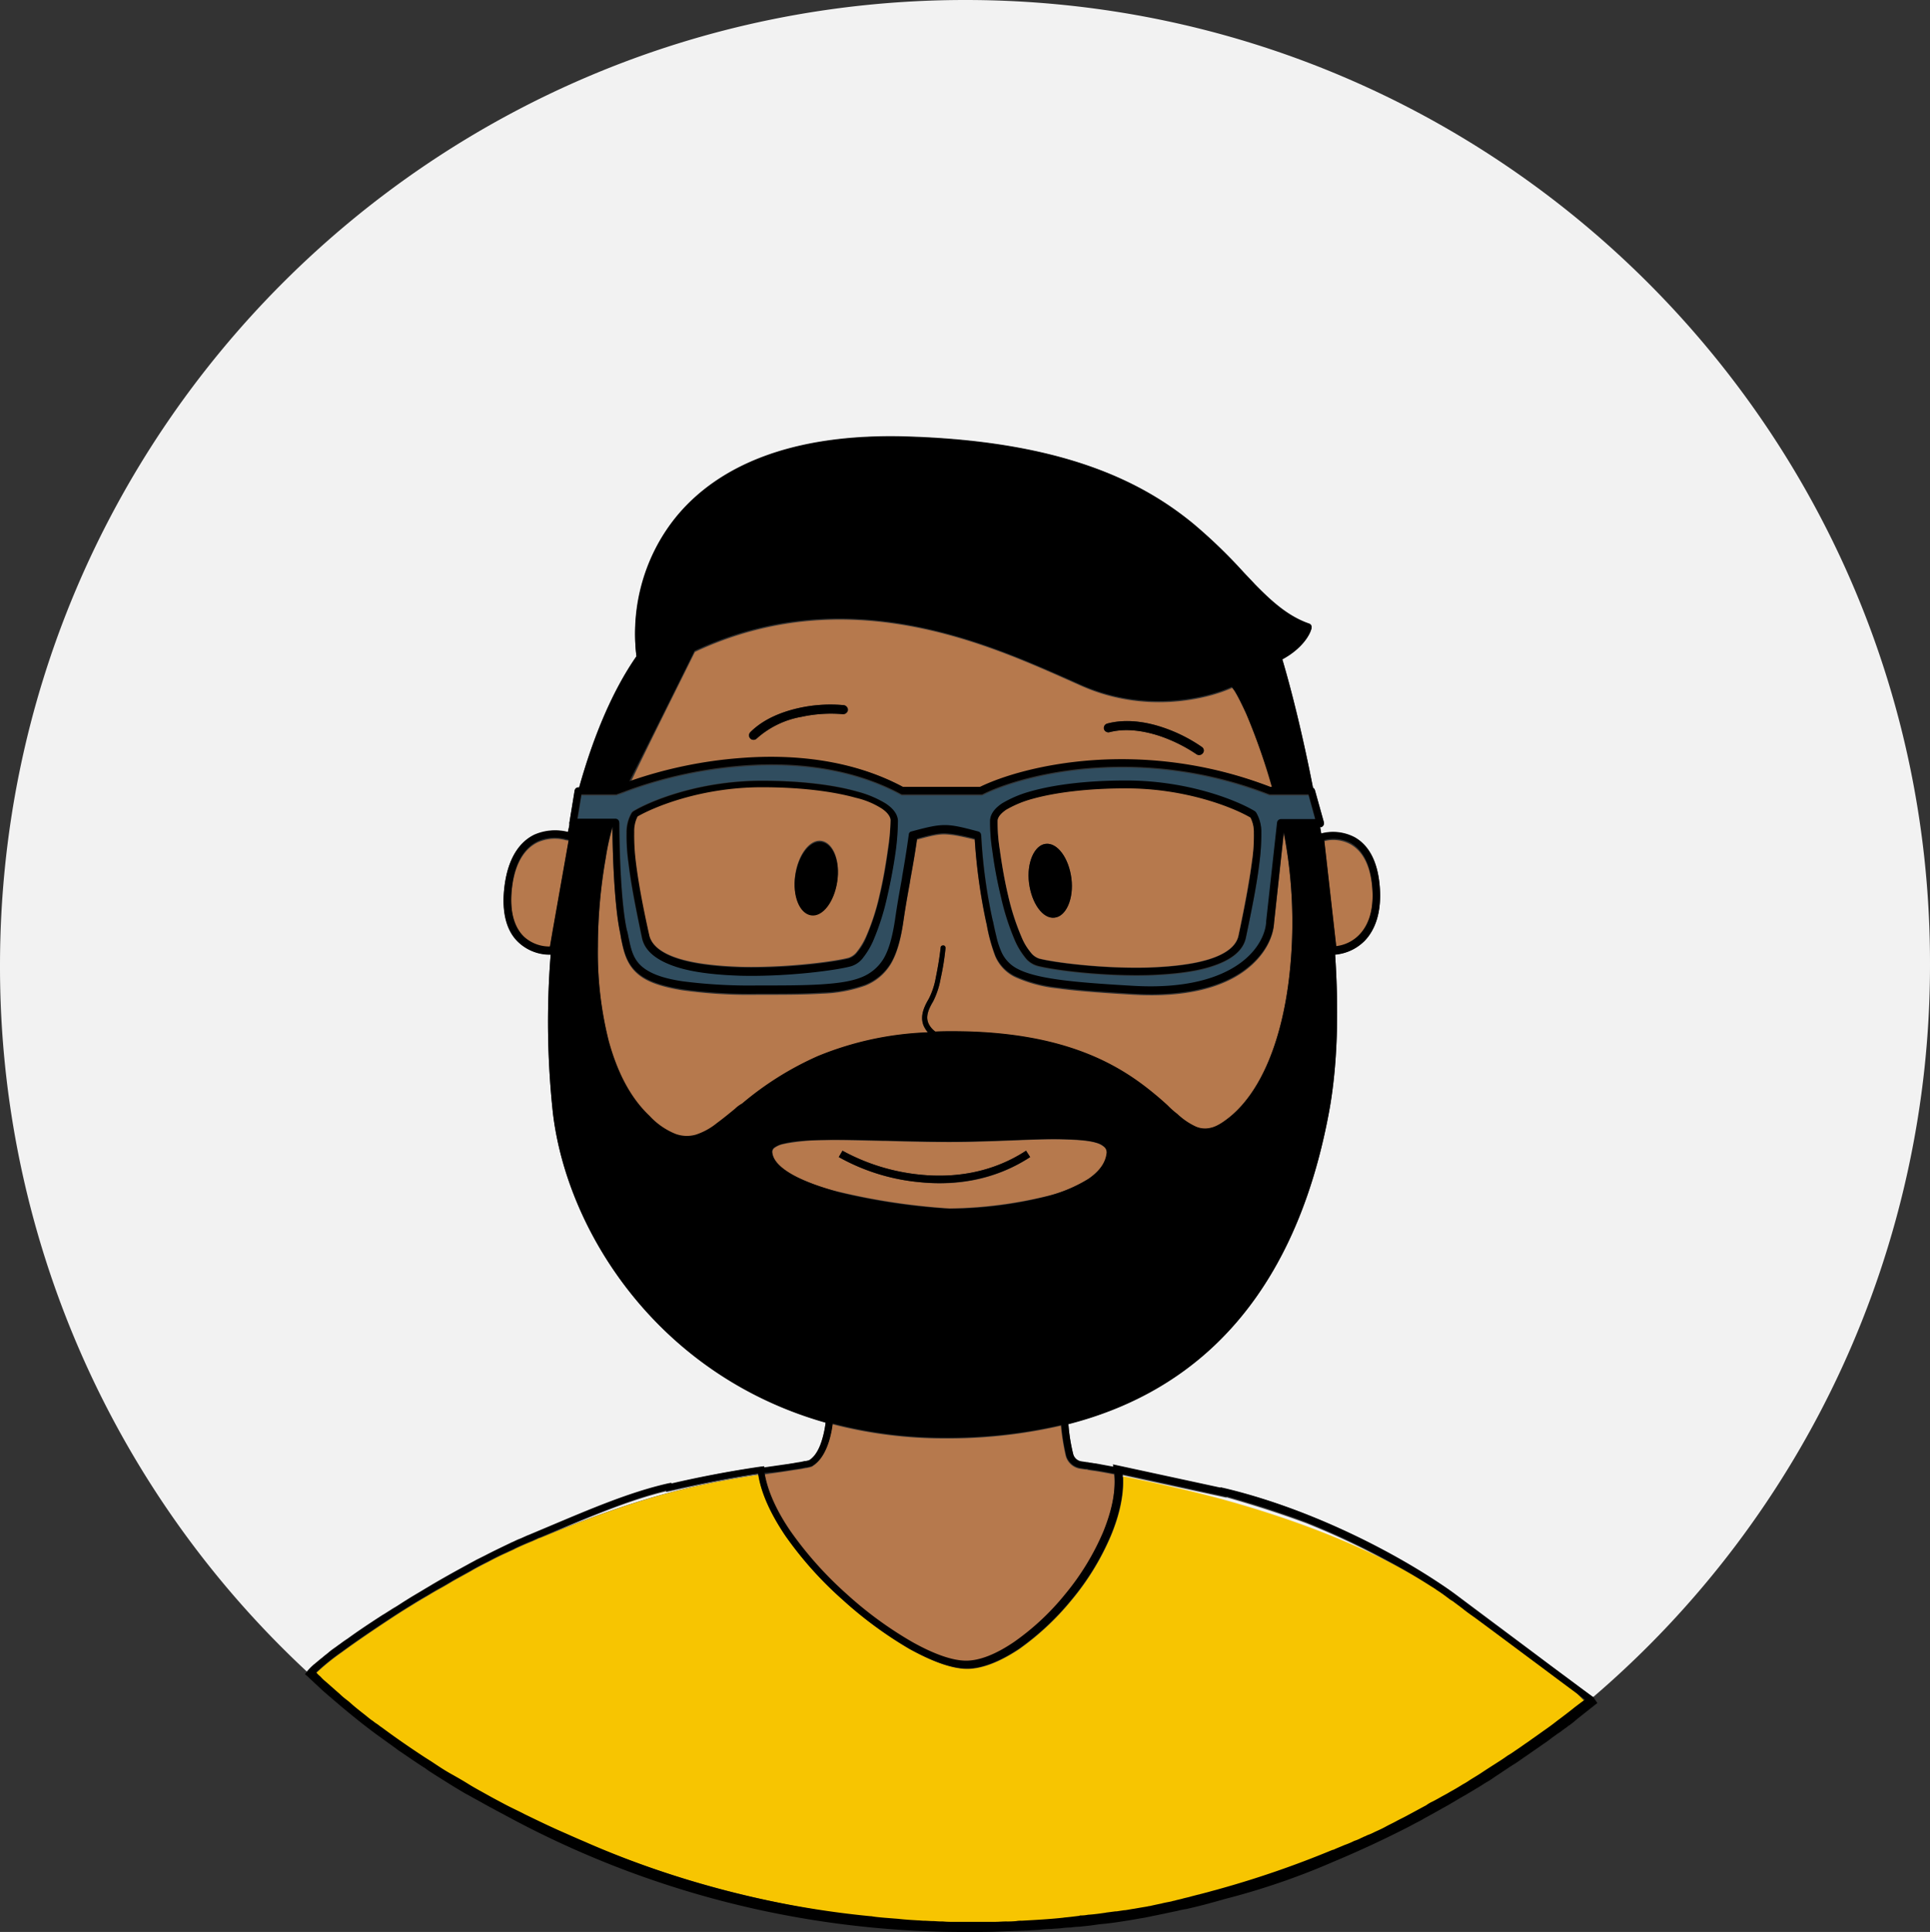
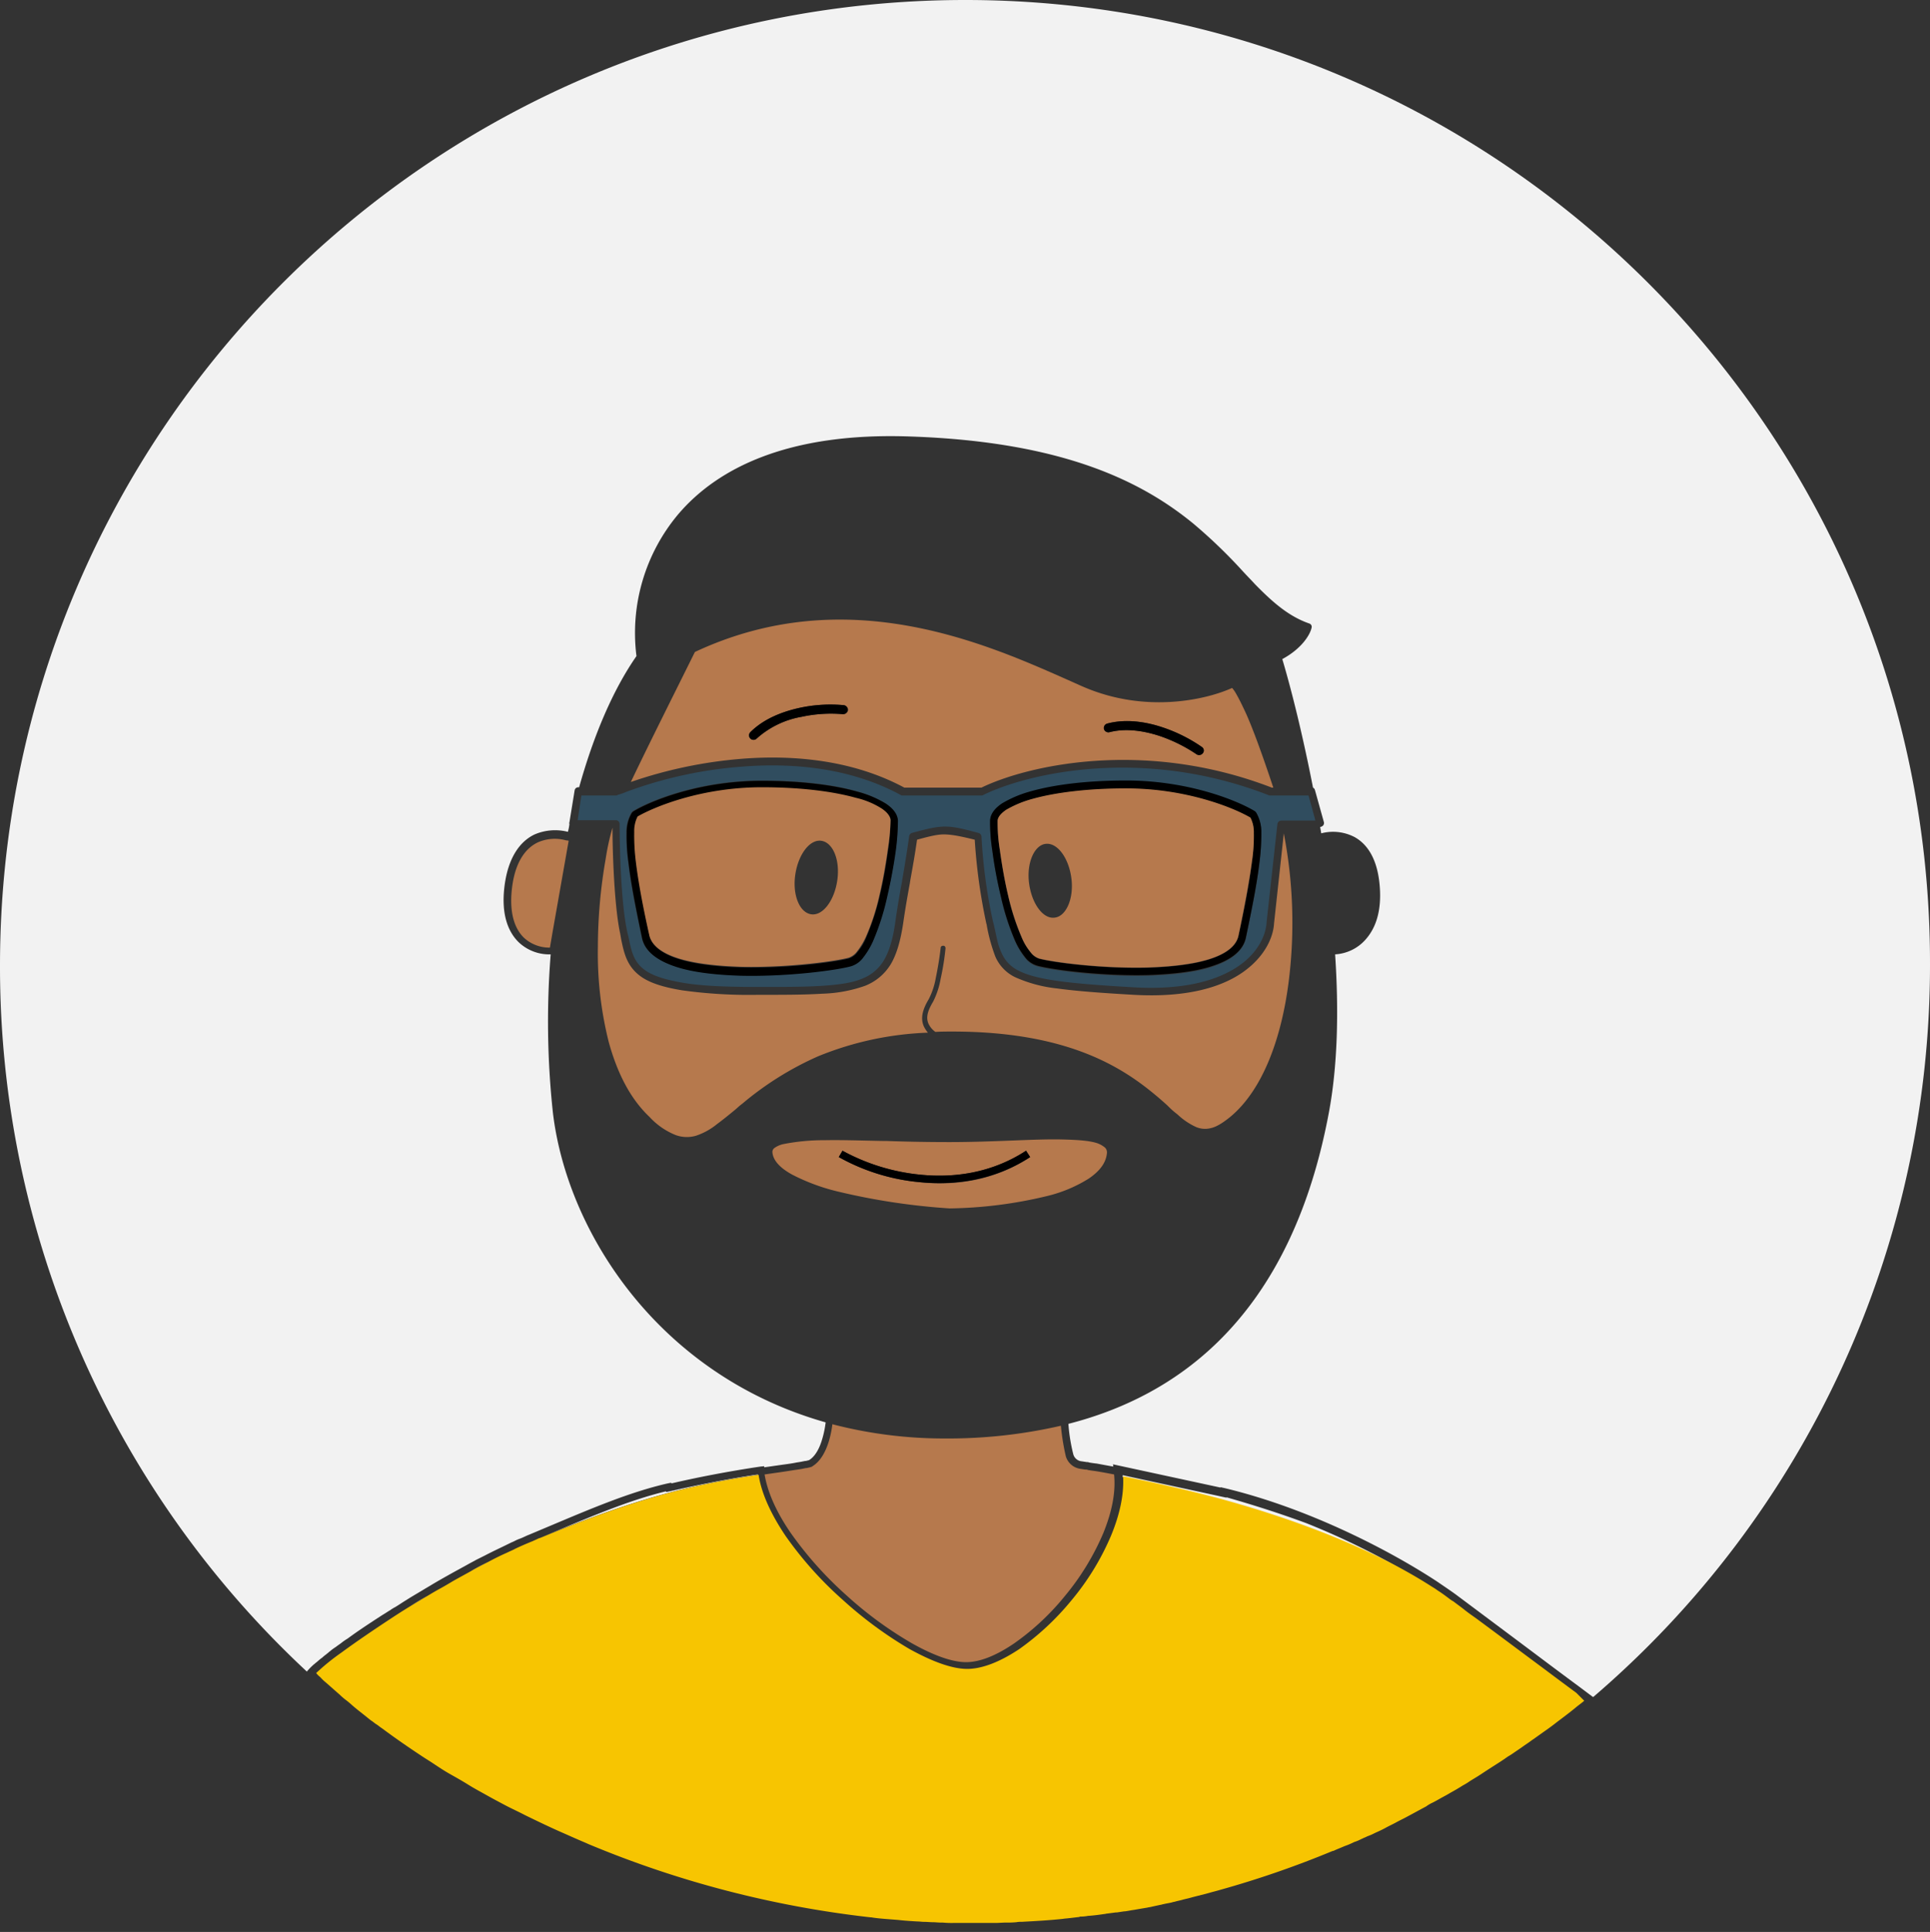
<svg xmlns="http://www.w3.org/2000/svg" viewBox="0 0 515.2 515.6">
  <rect x="0" y="0" width="515.2" height="515.6" fill="#333333" stroke="none" />
  <title>Asset 9</title>
  <g id="Layer_2" data-name="Layer 2">
    <g id="Слой_1" data-name="Слой 1">
      <path d="M348.7,406.5c-7.3-2.7-14.6-5-21.3-6.9v.1l-27.7-6v.5c.2,0,.4.1.6.1,6.4,1.3,15.3,3.2,25.4,5.9,17.9,4.9,39.3,12.5,56.2,23.3A199.61,199.61,0,0,0,348.7,406.5Zm-146.4-13c-8.8,1.3-17.4,3.1-23.5,4.5l-1,.2V398c-9.6,2.3-19.7,6.6-30,10.9l-3.6,1.5c24.8-10.2,39.4-14,58.2-16.8C202.3,393.7,202.3,393.6,202.3,393.5Zm-64.9,20c1.5-.7,3.1-1.4,4.6-2,.4-.2.9-.4,1.3-.6-.4.2-.9.4-1.3.6C140.5,412.1,139,412.7,137.4,413.5Zm-7,3.3c-1.6.8-3.1,1.6-4.7,2.5C127.3,418.5,128.9,417.6,130.4,416.8Zm-16.3,9.1-4.5,2.7Q111.7,427.25,114.1,425.9ZM257.7,0C115.4,0,0,115.4,0,257.7A256.81,256.81,0,0,0,81.9,446.1l.1-.1a16.81,16.81,0,0,1,1.9-1.9c.2-.1.3-.3.5-.4.5-.4,1-.9,1.6-1.3a10.63,10.63,0,0,1,1.1-.9c.2-.2.4-.3.6-.5s.4-.3.6-.5a17,17,0,0,1,1.4-1c.5-.4,1-.7,1.5-1.1a15.26,15.26,0,0,1,1.6-1.1c2.7-2,5.9-4.1,9.3-6.3.7-.4,1.4-.9,2.1-1.3a9.13,9.13,0,0,1,1.3-.8c1-.6,2-1.3,3-1.9,1.4-.9,2.8-1.7,4.3-2.6.8-.5,1.7-1,2.5-1.5,1.5-.9,3.1-1.8,4.7-2.7s3.3-1.8,4.9-2.7c.7-.4,1.5-.8,2.2-1.2l2.4-1.2c2.3-1.2,4.5-2.2,6.7-3.3.4-.2.7-.3,1.1-.5a11.11,11.11,0,0,1,1.6-.7c.8-.3,1.5-.7,2.3-1l5.7-2.4c10.7-4.5,21.2-9,31.3-11.3l1-.2v.2c6.4-1.5,15-3.2,23.8-4.5l1-.1v.3l4.2-.6c1.4-.2,3.1-.4,4.5-.7.7-.1,1.3-.2,1.7-.3a4.33,4.33,0,0,0,.5-.1h.2l.8-.2.2-.1c1.4-.9,2.6-2.8,3.4-5.6a26.26,26.26,0,0,0,.9-4.4c-44.5-12.6-69-50.7-72.8-82.6a227.06,227.06,0,0,1-.6-42.3,11.84,11.84,0,0,1-8.5-3.2c-2.9-2.8-4.8-7.6-3.8-15.2s4.2-11.8,8-13.6a13.88,13.88,0,0,1,8.9-.7,14.16,14.16,0,0,0,.4-2c0-.2-.1-.3,0-.5l1.4-8.6a1,1,0,0,1,1-.8h.2c3.8-13.6,8.9-25.8,15.3-35A49.26,49.26,0,0,1,181,137.3c10.6-12.5,29.7-22,62.2-20.8,40.6,1.4,61.6,12,75.3,23.2a137.61,137.61,0,0,1,13.3,12.8c1.1,1.2,2.2,2.3,3.2,3.4,4.7,4.8,9,8.6,14.5,10.5a.93.93,0,0,1,.6,1.2c-.4,1.8-2.6,5.5-7.8,8.3,2.5,8.4,5.5,20.5,8.2,34.3a1,1,0,0,1,.5.6l2.4,8.6a1,1,0,0,1-.2.9,1.23,1.23,0,0,1-.8.4c.1.6.2,1.1.3,1.7a12.45,12.45,0,0,1,8.9,1c3.4,1.9,6.1,5.8,6.7,13s-1.3,11.7-4,14.6a11.73,11.73,0,0,1-7.9,3.7c1,14.9.7,29.7-1.7,42.4-4.6,24.5-14,46.2-30.4,61.8-10.2,9.7-23.1,17-39.1,21.1a47.33,47.33,0,0,0,1.3,8.1,2.58,2.58,0,0,0,2.3,1.9l1.3.2h.1a1.09,1.09,0,0,1,.5.1q.75.15,2.1.3c1.1.2,2.6.5,4.4.8l-.1-.6,28.7,6.2v-.1l.9.2c21.9,5.2,43.5,16.2,56.8,24.9,1.9,1.3,3.7,2.5,5.2,3.6,7.5,5.6,16.6,12.4,23.8,17.8,3.6,2.7,6.7,5,9,6.7l3.6,2.7.2.1a257.07,257.07,0,0,0,89.9-195.6C515.4,115.4,400,0,257.7,0Z" fill="#f2f2f2" />
      <path d="M294.5,409.2a67.49,67.49,0,0,1-10.2,16.7,66.73,66.73,0,0,1-13.6,12.7c-4.7,3.2-9.1,5-12.8,5s-8.7-1.8-14.4-5A100.85,100.85,0,0,1,226,425.8,97.78,97.78,0,0,1,211,409c-3.7-5.4-6.1-10.7-6.9-15.5l4.2-.6c1.4-.2,3.2-.5,4.6-.7.7-.1,1.3-.2,1.7-.3a4.33,4.33,0,0,0,.5-.1h.2l.9-.2.6-.2.1-.1c2.1-1.3,3.5-3.8,4.4-6.8a28.51,28.51,0,0,0,.9-4.4,118.42,118.42,0,0,0,30,3.8,134.38,134.38,0,0,0,31-3.4,59.72,59.72,0,0,0,1.3,8.1,4.72,4.72,0,0,0,3.9,3.4l1.3.2h.2a1.09,1.09,0,0,1,.5.1c.5.1,1.2.2,2,.3,1.3.2,2.9.5,5,.9C297.9,398.5,296.7,403.8,294.5,409.2Z" fill="#b6794d" fill-rule="evenodd" />
      <path d="M332.7,190.6q-1.65-3.6-2.7-5.4a8.55,8.55,0,0,0-1.1-1.6c-6.8,3.1-23,6.9-39.7-.3-1.4-.6-2.9-1.3-4.5-2-22.1-9.8-59.1-26.1-99.2-7.3-4.1,8.3-12.2,24.4-17.1,34.7a120.06,120.06,0,0,1,29.7-6.2c14-1.1,29.7.4,43.3,7.7H262c11.7-5.7,43-13.3,77.5,0h.4C336.9,201.2,334.6,194.9,332.7,190.6Zm-107.7,0a37,37,0,0,0-11,.7,24.13,24.13,0,0,0-12,5.8,1.2,1.2,0,0,1-1.7-1.7c3.6-3.6,8.6-5.5,13.2-6.5a38.91,38.91,0,0,1,11.8-.7,1.29,1.29,0,0,1,1.1,1.3A1.3,1.3,0,0,1,225,190.6ZM321.1,201a1.25,1.25,0,0,1-1.7.3,41.12,41.12,0,0,0-9.9-4.9c-4.3-1.4-9-2.1-13.3-1a1.24,1.24,0,0,1-1.5-.8,1.22,1.22,0,0,1,.9-1.5c4.9-1.3,10.2-.5,14.7,1a41.41,41.41,0,0,1,10.6,5.3A1.12,1.12,0,0,1,321.1,201Z" fill="#b6794d" />
      <path d="M344.1,261.2c-1.9,15.8-7,29.6-15.6,36.8-2.2,1.8-3.9,2.8-5.4,3.1a6.12,6.12,0,0,1-4.2-.5,18.36,18.36,0,0,1-4.6-3.2,22.53,22.53,0,0,1-2.4-2.1l-.3-.3c-1-.9-2-1.8-3.1-2.7-9.1-7.6-23.7-17-54.3-17-1.5,0-3,0-4.5.1a5.62,5.62,0,0,1-1.8-2.1c-.8-1.7-.3-3.5,1.2-6a21.73,21.73,0,0,0,2-6.1,68.46,68.46,0,0,0,1.3-8.1c0-.4-.2-.7-.6-.7s-.7.2-.7.6c-.3,2.7-.8,5.6-1.3,8a19.72,19.72,0,0,1-1.9,5.7c-1.5,2.5-2.3,4.9-1.3,7.2a8.16,8.16,0,0,0,1.1,1.7,85.16,85.16,0,0,0-29.3,6.3,83.86,83.86,0,0,0-20.3,12.7c-.7.5-1.3,1.1-1.9,1.6-1.7,1.4-3.3,2.7-4.8,3.8a17.6,17.6,0,0,1-5.6,3.1,8.69,8.69,0,0,1-5.5-.2,19.2,19.2,0,0,1-6.9-4.8c-5.3-5-8.7-12-10.9-20a97.07,97.07,0,0,1-2.9-25.4,138,138,0,0,1,2.1-23.6,63.83,63.83,0,0,1,1.8-8.2c0,6.9.5,20.9,2,28,.1.5.2,1.1.3,1.7.8,3.9,1.6,7.6,5.7,10.3,2.3,1.5,5.7,2.6,10.6,3.4a129.48,129.48,0,0,0,20.1,1.2c6.9,0,12.6,0,17.3-.3a37.41,37.41,0,0,0,11.4-2.1,14,14,0,0,0,6.9-5.8c1.6-2.7,2.6-6.3,3.3-10.9.6-4.2,1.2-7.5,1.8-10.8,0-.2.1-.5.1-.7.6-3.3,1.2-6.6,1.8-10.8,3.7-1,5.7-1.5,7.7-1.4s4,.5,7.7,1.4a150.51,150.51,0,0,0,3.1,22.4l.1.3v.1a45.52,45.52,0,0,0,2.3,8.4,10.89,10.89,0,0,0,5.3,5.5,36.83,36.83,0,0,0,11.2,3c5.1.7,11.7,1.2,20.5,1.7,14.3.8,23.6-2.1,29.3-6.2s7.9-9.2,8.1-12.9l2.6-24A125.65,125.65,0,0,1,344.1,261.2Z" fill="#b6794d" />
      <path d="M295,306.3a6.44,6.44,0,0,0-2.1-1.2c-2.1-.7-5.3-.9-9.3-1s-8.6.1-13.7.3h-.1c-5.1.2-10.7.4-16.3.4s-11.5-.1-16.9-.3h-.9c-5.7-.1-11.1-.3-15.6-.2a55.71,55.71,0,0,0-10.8,1,6.43,6.43,0,0,0-2.6,1.1,1.29,1.29,0,0,0-.5,1.2c.2,2.1,2,4.1,5.3,5.9a53.84,53.84,0,0,0,12.6,4.6,176.37,176.37,0,0,0,29.4,4.4,117,117,0,0,0,26-3.3,37.39,37.39,0,0,0,11.2-4.7c2.9-2,4.6-4.2,4.8-6.9A1.79,1.79,0,0,0,295,306.3Zm-49.5,9.2a54.45,54.45,0,0,1-21.6-6.7l1-1.7a54.33,54.33,0,0,0,20.8,6.4c8.9.9,19-.4,28.2-6.4l1.1,1.7C265.3,315.2,254.7,316.5,245.5,315.5Z" fill="#b6794d" />
      <path d="M151.8,224.4l-4.3,24.4-.7,4.1a10,10,0,0,1-6.9-2.6c-2.3-2.2-4.1-6.3-3.2-13.5s3.9-10.6,6.9-12a11.23,11.23,0,0,1,7.6-.5A1.27,1.27,0,0,1,151.8,224.4Z" fill="#b6794d" />
-       <path d="M362.9,249.7a10.18,10.18,0,0,1-6.2,3.1l-3.2-28.3a9.61,9.61,0,0,1,7.1.9c2.6,1.5,5.1,4.7,5.7,11.4S365.1,247.4,362.9,249.7Z" fill="#b6794d" />
      <path d="M350.9,218.1l-1.6-5.8H339a.76.76,0,0,1-.4-.1c-34.2-13.3-65.1-5.5-76.2,0a.6.6,0,0,1-.4.1H241a.9.9,0,0,1-.5-.1c-13.2-7.2-28.5-8.7-42.4-7.6a113.05,113.05,0,0,0-31.1,6.8,11.22,11.22,0,0,1-1.3.5c-.1,0-.2.1-.3.1s-.4.1-.6.2-.3.1-.4.1h-9.2l-1,6.6h10.2a1,1,0,0,1,1,1c0,6.5.4,21.3,2,28.6.1.6.3,1.2.4,1.7.8,3.9,1.4,6.8,4.8,9,2,1.3,5.1,2.3,9.8,3.1s11.1,1.1,19.8,1.1c6.9,0,12.6,0,17.2-.3s8.1-.8,10.7-1.9a11.61,11.61,0,0,0,5.9-5c1.4-2.4,2.4-5.7,3-10.2.6-4.2,1.2-7.6,1.8-10.8,0-.3.1-.5.1-.7.6-3.5,1.2-7,1.8-11.4a1.14,1.14,0,0,1,.7-.8c4.1-1.1,6.5-1.7,8.9-1.7s4.8.6,8.9,1.7a1.08,1.08,0,0,1,.8,1,139.19,139.19,0,0,0,3.1,22.8l.1.3c.4,1.7.7,3.2,1,4.5a16,16,0,0,0,1.2,3.5,9.32,9.32,0,0,0,4.4,4.6c2.3,1.2,5.6,2.1,10.6,2.8s11.6,1.2,20.3,1.7c14,.8,22.8-2.1,28.1-5.8s7.1-8.4,7.3-11.4v-.1l2.9-26.3a1.06,1.06,0,0,1,1-.9h9.1A6.37,6.37,0,0,0,350.9,218.1Zm-111.9,9a108.75,108.75,0,0,1-2.3,12.3,65.46,65.46,0,0,1-3.8,11.8,19.62,19.62,0,0,1-2.6,4.3,6.26,6.26,0,0,1-3.3,2.3c-4.1,1.1-17.1,2.8-29.4,2.5-6.2-.2-12.3-.8-17-2.3s-8.5-3.8-9.3-7.8c-1.4-6.7-2.9-14-3.6-20a61,61,0,0,1-.5-8,10.21,10.21,0,0,1,1.4-5.4l.3-.3c4.6-2.8,17.7-8.2,34.4-8.2,10.4,0,19.2,1.1,25.5,2.9a30.44,30.44,0,0,1,7.6,3.2c1.8,1.2,3.1,2.7,3.2,4.5A48.78,48.78,0,0,1,239,227.1Zm97.2,3.2c-.7,6-2.2,13.3-3.6,20-.8,3.9-4.6,6.3-9.3,7.8s-10.8,2.1-17,2.3c-12.3.3-25.3-1.4-29.4-2.5a6.26,6.26,0,0,1-3.3-2.3,21.23,21.23,0,0,1-2.6-4.3,65.46,65.46,0,0,1-3.8-11.8c-1-4.3-1.8-8.7-2.3-12.3a47.77,47.77,0,0,1-.6-8.1c.1-1.8,1.4-3.3,3.2-4.5a27.49,27.49,0,0,1,7.6-3.2c6.3-1.8,15.1-2.9,25.5-2.9,16.7,0,29.8,5.4,34.4,8.2l.3.3a10.21,10.21,0,0,1,1.4,5.4A61.64,61.64,0,0,1,336.2,230.3Z" fill="#304d5f" />
      <path d="M239.7,219c-.1-1.8-1.4-3.3-3.2-4.5a27.49,27.49,0,0,0-7.6-3.2c-6.3-1.8-15.2-2.9-25.5-2.9-16.7,0-29.8,5.4-34.4,8.2l-.3.3a10.21,10.21,0,0,0-1.4,5.4,46.9,46.9,0,0,0,.5,8c.7,6,2.2,13.3,3.6,20,.8,3.9,4.6,6.3,9.3,7.8s10.8,2.1,17,2.3c12.3.3,25.3-1.4,29.4-2.5a6.26,6.26,0,0,0,3.3-2.3,21.23,21.23,0,0,0,2.6-4.3,65.46,65.46,0,0,0,3.8-11.8c1-4.3,1.8-8.7,2.3-12.3A65.1,65.1,0,0,0,239.7,219Zm-2.6,7.8c-.5,3.6-1.2,7.9-2.2,12.1a66.41,66.41,0,0,1-3.7,11.4,14.64,14.64,0,0,1-2.3,3.8,4.68,4.68,0,0,1-2.3,1.7c-3.8,1-16.6,2.7-28.8,2.4-6.1-.2-12-.8-16.5-2.2s-7.3-3.5-7.9-6.3c-1.4-6.7-2.8-13.9-3.6-19.8a55.79,55.79,0,0,1-.4-7.7,8.52,8.52,0,0,1,.9-4.1c4.4-2.6,17.1-7.8,33.2-7.8,10.2,0,18.9,1.1,25,2.8a28.33,28.33,0,0,1,7,2.9c1.6,1.1,2.3,2.1,2.3,3C237.7,220.4,237.6,223.2,237.1,226.8Z" />
      <path d="M237.7,218.8c-.1-.9-.7-1.9-2.3-3a22.29,22.29,0,0,0-7-2.9c-6.1-1.7-14.7-2.8-25-2.8-16.1,0-28.7,5.2-33.2,7.8a8.52,8.52,0,0,0-.9,4.1,55.79,55.79,0,0,0,.4,7.7c.7,6,2.1,13.1,3.6,19.8.6,2.8,3.4,4.9,7.9,6.3s10.4,2,16.5,2.2c12.2.3,25-1.4,28.8-2.4a4.68,4.68,0,0,0,2.3-1.7,19.08,19.08,0,0,0,2.3-3.8,58.71,58.71,0,0,0,3.7-11.4c1-4.2,1.7-8.5,2.2-12.1A50.52,50.52,0,0,0,237.7,218.8ZM223.5,235c-.8,5.4-3.9,9.5-7,9s-5-5.2-4.2-10.6,3.9-9.5,7-9S224.3,229.6,223.5,235Z" fill="#b6794d" />
      <path d="M336.7,222.2a10.21,10.21,0,0,0-1.4-5.4l-.3-.3c-4.6-2.8-17.7-8.2-34.4-8.2-10.4,0-19.2,1.1-25.5,2.9a30.44,30.44,0,0,0-7.6,3.2c-1.8,1.2-3.1,2.7-3.2,4.5a48.39,48.39,0,0,0,.6,8.1,108.75,108.75,0,0,0,2.3,12.3,65.46,65.46,0,0,0,3.8,11.8,19.62,19.62,0,0,0,2.6,4.3,6.26,6.26,0,0,0,3.3,2.3c4.1,1.1,17.1,2.8,29.4,2.5,6.2-.2,12.3-.8,17-2.3s8.5-3.8,9.3-7.8c1.4-6.7,2.9-14,3.6-20A57.68,57.68,0,0,0,336.7,222.2Zm-2.5,7.8c-.7,6-2.1,13.1-3.6,19.8-.6,2.8-3.4,4.9-7.9,6.3s-10.4,2-16.5,2.2c-12.2.3-25-1.4-28.8-2.4a4.68,4.68,0,0,1-2.3-1.7,19.08,19.08,0,0,1-2.3-3.8,58.71,58.71,0,0,1-3.7-11.4c-1-4.2-1.7-8.5-2.2-12.1a45,45,0,0,1-.6-7.7c.1-.9.7-1.9,2.3-3a23.37,23.37,0,0,1,7-2.9c6.1-1.7,14.7-2.8,25-2.8,16.1,0,28.7,5.2,33.2,7.8a8.52,8.52,0,0,1,.9,4.1A57.46,57.46,0,0,1,334.2,230Z" fill-rule="evenodd" />
      <path d="M334.7,222.3a8.52,8.52,0,0,0-.9-4.1c-4.4-2.6-17.1-7.8-33.2-7.8-10.2,0-18.9,1.1-25,2.8a30.11,30.11,0,0,0-7,2.9c-1.6,1.1-2.3,2.1-2.3,3a46.31,46.31,0,0,0,.6,7.7c.5,3.6,1.2,7.9,2.2,12.1a66.41,66.41,0,0,0,3.7,11.4,14.64,14.64,0,0,0,2.3,3.8,4.68,4.68,0,0,0,2.3,1.7c3.8,1,16.6,2.7,28.8,2.4,6.1-.2,12-.8,16.5-2.2s7.3-3.5,7.9-6.3c1.4-6.7,2.8-13.9,3.6-19.8A43.11,43.11,0,0,0,334.7,222.3Zm-53.2,22.6c-3.1.4-6.1-3.8-6.8-9.2s1.4-10.2,4.5-10.5,6.1,3.8,6.8,9.2S284.6,244.6,281.5,244.9Z" fill="#b6794d" fill-rule="evenodd" />
      <path d="M275,308.8c-9.7,6.3-20.3,7.6-29.5,6.7a54.45,54.45,0,0,1-21.6-6.7l1-1.7a54.33,54.33,0,0,0,20.8,6.4c8.9.9,19-.4,28.2-6.4Z" fill-rule="evenodd" />
-       <path d="M281.5,244.9c-3.1.4-6.1-3.8-6.8-9.2s1.4-10.2,4.5-10.5,6.1,3.8,6.8,9.2S284.6,244.6,281.5,244.9Z" />
-       <path d="M223.5,235.3c-.8,5.4-3.9,9.5-7,9s-5-5.2-4.2-10.6,3.9-9.5,7-9S224.3,229.9,223.5,235.3Z" />
      <path d="M422.9,453.9c-.8.7-1.7,1.3-2.5,2-1.6,1.3-3.2,2.5-4.8,3.7-1,.8-2.1,1.6-3.1,2.3s-2.1,1.5-3.1,2.2c-.6.4-1.1.8-1.7,1.2-.9.6-1.7,1.2-2.6,1.8s-1.7,1.2-2.6,1.7c-1.1.8-2.2,1.5-3.3,2.2s-2.5,1.6-3.7,2.4-2.1,1.3-3.2,2a17.39,17.39,0,0,1-1.8,1.1c-1.1.7-2.3,1.4-3.4,2-.8.5-1.6.9-2.5,1.4-.7.4-1.4.8-2.2,1.2a9.5,9.5,0,0,0-1.7,1c-1.7.9-3.5,1.9-5.2,2.8-.9.5-1.8.9-2.7,1.4s-2,1-2.9,1.5-2,1-2.9,1.4a14.17,14.17,0,0,1-1.8.8c-.3.1-.6.3-.9.4s-.6.3-.9.4a10.84,10.84,0,0,1-1.9.8,20.29,20.29,0,0,1-2.6,1.1c-.9.4-1.7.7-2.6,1.1a1.42,1.42,0,0,1-.6.2,262.14,262.14,0,0,1-30.1,10.4c-1,.3-1.9.5-2.9.8l-2.3.6c-.1,0-.2.1-.4.1-.8.2-1.6.4-2.3.6s-1.3.3-2,.5-1.3.3-2,.5c-.3.1-.6.1-.8.2-.8.2-1.6.3-2.4.5-.2,0-.3.1-.4.1-1,.2-1.9.4-2.8.6-.3.1-.7.1-1,.2-1.2.2-2.4.4-3.5.6-.8.1-1.7.3-2.5.4h-.2l-2,.3h-.3l-2.3.3c-.2,0-.4.1-.6.1-1.4.2-2.8.4-4.3.5h-.1a11.08,11.08,0,0,1-1.9.2.75.75,0,0,0-.5.1l-2.5.3h-.1c-.6.1-1.2.1-1.7.2-3.7.4-7.4.6-11.1.8a6.15,6.15,0,0,0-1.4.1,26.2,26.2,0,0,1-2.8.1c-.9,0-1.9.1-2.8.1H254.4a24.37,24.37,0,0,1-2.7-.1h-.5c-.8,0-1.5-.1-2.2-.1s-1.6-.1-2.4-.1c-.6,0-1.1-.1-1.7-.1-1.7-.1-3.4-.2-5.1-.4l-3.8-.3c-1.1-.1-2.3-.2-3.4-.4h-.2a274.89,274.89,0,0,1-75.2-19.5l-.9-.4c-1.9-.8-3.7-1.6-5.5-2.4-3.7-1.6-7.2-3.3-10.7-5-1.7-.9-3.5-1.7-5.2-2.6s-3.4-1.8-5-2.7-3.3-1.8-4.9-2.8-3.2-1.9-4.8-2.8-3.1-1.9-4.6-2.9c-.9-.6-1.9-1.2-2.8-1.8-3.8-2.5-7.4-5-10.9-7.6-.5-.3-.9-.7-1.4-1s-.9-.7-1.4-1c-.8-.6-1.6-1.3-2.4-1.9-1-.8-1.9-1.5-2.8-2.3a21,21,0,0,0-1.7-1.4,20,20,0,0,1-1.6-1.4c-1.4-1.2-2.7-2.4-4-3.5a11.41,11.41,0,0,1-1.1-1.1,5.73,5.73,0,0,1-1.1-1.1,59.18,59.18,0,0,1,6.8-5.5c3.8-2.8,8.8-6.2,14.3-9.8,1.4-.9,2.8-1.8,4.3-2.7l4.5-2.7c1-.6,2-1.2,3.1-1.8,1.3-.7,2.6-1.5,3.8-2.2,1.6-.9,3.1-1.7,4.7-2.6s3.2-1.7,4.7-2.5,3.1-1.6,4.7-2.3c.8-.4,1.6-.7,2.3-1.1,1.5-.7,3.1-1.4,4.6-2,.4-.2.9-.4,1.3-.6s.5-.2.8-.3c24.8-10.2,39.4-14,58.2-16.8.8,5.2,3.5,10.8,7.2,16.3A97.79,97.79,0,0,0,225,427a106.53,106.53,0,0,0,17.8,13.1c5.8,3.2,11.2,5.3,15.4,5.3s9.1-2.1,13.9-5.3a71.1,71.1,0,0,0,14-13.1,68.5,68.5,0,0,0,10.5-17.2c2.2-5.3,3.5-10.8,3.2-15.8.2,0,.4.1.6.1,6.4,1.3,15.3,3.2,25.4,5.9,17.9,4.9,39.3,12.5,56.2,23.3.3.2.5.3.8.5.5.3,1,.7,1.5,1,.9.6,1.7,1.2,2.5,1.8a8.34,8.34,0,0,0,1.2.8c.9.7,1.9,1.4,2.9,2.2s2,1.5,3,2.2c6.1,4.5,12.5,9.3,17.9,13.3,3.6,2.7,6.7,5,9,6.7Z" fill="#f7c501" />
      <path d="M226.3,189.5a1.29,1.29,0,0,1-1.3,1.1,37,37,0,0,0-11,.7,24.13,24.13,0,0,0-12,5.8,1.2,1.2,0,0,1-1.7-1.7c3.6-3.6,8.6-5.5,13.2-6.5a38.91,38.91,0,0,1,11.8-.7A1.3,1.3,0,0,1,226.3,189.5Z" fill-rule="evenodd" />
      <path d="M321.1,201a1.25,1.25,0,0,1-1.7.3,41.12,41.12,0,0,0-9.9-4.9c-4.3-1.4-9-2.1-13.3-1a1.24,1.24,0,0,1-1.5-.8,1.22,1.22,0,0,1,.9-1.5c4.9-1.3,10.2-.5,14.7,1a41.41,41.41,0,0,1,10.6,5.3A1.12,1.12,0,0,1,321.1,201Z" fill-rule="evenodd" />
-       <path d="M425.3,452.9l-.2-.1-3.6-2.6c-2.2-1.7-5.4-4-9-6.7-7.2-5.4-16.3-12.1-23.8-17.8a58.51,58.51,0,0,0-5.2-3.6c-13.2-8.8-34.8-19.8-56.8-24.9l-.9-.2v.1l-28.7-6.2.1.6c-1.8-.3-3.3-.6-4.4-.8a10.4,10.4,0,0,0-2.1-.3,4.33,4.33,0,0,1-.5-.1h-.1l-1.3-.2a2.84,2.84,0,0,1-2.3-1.9,47.33,47.33,0,0,1-1.3-8.1c16-4.1,28.9-11.4,39.1-21.1,16.4-15.6,25.8-37.3,30.4-61.8,2.4-12.7,2.7-27.5,1.7-42.4a13,13,0,0,0,7.9-3.7c2.7-2.8,4.6-7.5,4-14.6s-3.3-11.1-6.7-13a12.45,12.45,0,0,0-8.9-1c-.1-.6-.2-1.1-.3-1.7a.91.91,0,0,0,.8-.4,1,1,0,0,0,.2-.9l-2.4-8.6a1,1,0,0,0-.5-.6c-2.7-13.8-5.7-25.9-8.2-34.3,5.2-2.8,7.4-6.5,7.8-8.3a1.14,1.14,0,0,0-.6-1.2c-5.5-1.9-9.8-5.7-14.5-10.5-1-1.1-2.1-2.2-3.2-3.4a137.61,137.61,0,0,0-13.3-12.8c-13.7-11.3-34.7-21.8-75.3-23.2-32.5-1.2-51.6,8.3-62.2,20.8-10.4,12.3-12.4,27.5-11.1,37.8-6.4,9.2-11.5,21.4-15.3,35h-.2a1,1,0,0,0-1,.8l-1.4,8.6v.5c-.1.7-.3,1.3-.4,2a14,14,0,0,0-8.9.7c-3.8,1.8-7,5.9-8,13.6s.8,12.5,3.8,15.2a12.29,12.29,0,0,0,8.5,3.2,227.06,227.06,0,0,0,.6,42.3c3.8,31.9,28.3,70,72.8,82.6a28.51,28.51,0,0,1-.9,4.4c-.8,2.8-2,4.7-3.4,5.6l-.2.1-.8.2h-.2a1.09,1.09,0,0,0-.5.1c-.4.1-1,.2-1.7.3-1.4.2-3.1.5-4.5.7l-4.2.6v-.3l-1,.1c-8.7,1.2-17.4,3-23.8,4.5v-.2l-1,.2c-10.1,2.3-20.6,6.8-31.3,11.3l-5.7,2.4a22.88,22.88,0,0,0-2.3,1c-.5.2-1.1.5-1.6.7s-.7.3-1.1.5c-2.2,1-4.4,2.1-6.7,3.3l-2.4,1.2c-.7.4-1.5.8-2.2,1.2-1.7.9-3.3,1.8-4.9,2.7s-3.1,1.8-4.7,2.7c-.8.5-1.7,1-2.5,1.5-1.5.9-2.9,1.7-4.3,2.6-1,.6-2,1.3-3,1.9a9.13,9.13,0,0,1-1.3.8,23.92,23.92,0,0,1-2.1,1.3q-5.1,3.3-9.3,6.3a15.26,15.26,0,0,1-1.6,1.1c-.5.4-1,.7-1.5,1.1s-.9.7-1.4,1c-.2.2-.4.3-.6.5s-.4.3-.6.5a10.63,10.63,0,0,0-1.1.9c-.6.5-1.1.9-1.6,1.3a2.18,2.18,0,0,1-.5.4,16.62,16.62,0,0,0-1.9,1.9l-.1.1-.5.6.7.6c.6.6,1.2,1.1,1.8,1.7,1.1,1,2.1,2,3.3,3,3,2.6,6.2,5.3,9.5,7.9,1.3,1,2.7,2.1,4.1,3.1s2.6,1.9,3.9,2.8c.5.4,1.1.8,1.6,1.2l.9.6c1.9,1.3,3.8,2.6,5.8,3.9a6.07,6.07,0,0,1,1,.7c1.5,1,3.1,2,4.7,3l2.4,1.5,2.5,1.5c.8.5,1.7.9,2.5,1.4,1.7.9,3.4,1.9,5.1,2.8l2.6,1.4.4.2a256.35,256.35,0,0,0,123.5,31.5h1.6c2.4,0,4.8,0,7.2-.1l8.1-.3c1-.1,2-.1,3-.2a30.28,30.28,0,0,1,3.1-.2c.9-.1,1.7-.1,2.6-.2a21.12,21.12,0,0,1,2.6-.2,17.85,17.85,0,0,1,2.3-.2l2.8-.3c1.4-.2,2.7-.4,4.1-.5l2.4-.3c2-.3,4.1-.6,6.2-1l1.8-.3,1.5-.3c.8-.2,1.6-.3,2.4-.5,1.6-.3,3.2-.7,4.8-1a20.48,20.48,0,0,1,2.4-.5c3.2-.7,6.5-1.6,9.7-2.5.1,0,.2-.1.3-.1a191.27,191.27,0,0,0,29.5-10.1c6.7-2.8,13.4-5.9,20.2-9.4,1.1-.6,2.3-1.2,3.4-1.8.2-.1.3-.2.5-.3.7-.4,1.3-.7,2-1.1,1.1-.6,2.3-1.3,3.4-1.9s2.1-1.2,3.1-1.8,1.7-1,2.6-1.5l3-1.8c.9-.5,1.7-1.1,2.6-1.6s1.7-1.1,2.6-1.7c1.7-1.1,3.4-2.3,5.2-3.4.9-.6,1.7-1.2,2.6-1.8s1.7-1.2,2.6-1.8,1.7-1.2,2.6-1.8,1.7-1.3,2.6-1.9a14.63,14.63,0,0,1,1.3-.9l1.2-.9c.5-.3.9-.7,1.4-1,.7-.5,1.4-1.1,2.1-1.7l4.3-3.4,1-.8ZM360.6,225c2.6,1.5,5.1,4.7,5.7,11.4s-1.2,10.7-3.4,13a10.18,10.18,0,0,1-6.2,3.1l-3.2-28.3A10,10,0,0,1,360.6,225ZM147.5,248.5l-.7,4.1a10,10,0,0,1-6.9-2.6c-2.3-2.2-4.1-6.3-3.2-13.5s3.9-10.6,6.9-12a11.23,11.23,0,0,1,7.6-.5,1.42,1.42,0,0,1,.6.2Zm37.9-74.8c40.1-18.8,77.2-2.4,99.2,7.3,1.6.7,3.1,1.4,4.5,2,16.7,7.2,33,3.4,39.7.3a10.2,10.2,0,0,1,1.1,1.6q1.05,1.8,2.7,5.4a169.61,169.61,0,0,1,6.9,19.7h-.4c-34.5-13.3-65.8-5.7-77.5,0H241c-13.6-7.3-29.3-8.8-43.3-7.7a116.6,116.6,0,0,0-29.7,6.2C173.3,198.1,181.3,182,185.4,173.7ZM155.2,212h9.2a.6.6,0,0,0,.4-.1c.2-.1.4-.1.6-.2s.2-.1.3-.1c.4-.2.9-.3,1.3-.5a115.93,115.93,0,0,1,31.1-6.8c13.9-1.1,29.2.5,42.4,7.6a.9.9,0,0,0,.5.1h21a.6.6,0,0,0,.4-.1c11.1-5.5,42.1-13.2,76.2,0,.1,0,.2.1.4.1h10.3l1.6,5.8.2.8h-9.2a1.06,1.06,0,0,0-1,.9L338,245.8v.1c-.1,3-2,7.7-7.3,11.4s-14.1,6.6-28.1,5.8c-8.8-.5-15.4-1-20.3-1.7s-8.3-1.6-10.6-2.8a9.32,9.32,0,0,1-4.4-4.6,23.76,23.76,0,0,1-1.2-3.5c-.3-1.3-.7-2.8-1-4.5l-.1-.3a137.87,137.87,0,0,1-3.1-22.8,1,1,0,0,0-.8-1c-4.1-1.1-6.5-1.7-8.9-1.7s-4.8.6-8.9,1.7a.85.85,0,0,0-.7.8c-.6,4.4-1.2,7.9-1.8,11.4,0,.3-.1.5-.1.7-.6,3.3-1.2,6.6-1.8,10.8-.7,4.5-1.6,7.8-3,10.2a12.1,12.1,0,0,1-5.9,5c-2.7,1.1-6.1,1.6-10.7,1.9s-10.2.3-17.2.3a139.35,139.35,0,0,1-19.8-1.1c-4.8-.7-7.8-1.8-9.8-3.1-3.4-2.2-4-5.1-4.8-9a10.46,10.46,0,0,0-.4-1.7c-1.6-7.2-2-22-2-28.6a1,1,0,0,0-1-1H154.1Zm41,83.9c-1.7,1.4-3.3,2.7-4.8,3.8a17.6,17.6,0,0,1-5.6,3.1,8.69,8.69,0,0,1-5.5-.2,19.2,19.2,0,0,1-6.9-4.8c-5.3-5-8.7-12-10.9-20a97.07,97.07,0,0,1-2.9-25.4,138,138,0,0,1,2.1-23.6,63.83,63.83,0,0,1,1.8-8.2c0,6.9.5,20.9,2,28,.1.5.2,1.1.3,1.7.8,3.9,1.6,7.6,5.7,10.3,2.3,1.5,5.7,2.6,10.6,3.4a129.48,129.48,0,0,0,20.1,1.2c6.9,0,12.6,0,17.3-.3a37.41,37.41,0,0,0,11.4-2.1,14,14,0,0,0,6.9-5.8c1.6-2.7,2.6-6.3,3.3-10.9.6-4.2,1.2-7.5,1.8-10.8,0-.2.1-.5.1-.7.6-3.3,1.2-6.6,1.8-10.8,3.7-1,5.7-1.5,7.7-1.4s4,.5,7.7,1.4a150.51,150.51,0,0,0,3.1,22.4l.1.3v.1a45.52,45.52,0,0,0,2.3,8.4,10.89,10.89,0,0,0,5.3,5.5,36.83,36.83,0,0,0,11.2,3c5.1.7,11.7,1.2,20.5,1.7,14.3.8,23.6-2.1,29.3-6.2s7.9-9.2,8.1-12.9l2.6-24a127.17,127.17,0,0,1,1.4,39c-1.9,15.8-7,29.6-15.6,36.8-2.2,1.8-3.9,2.8-5.4,3.1a6.12,6.12,0,0,1-4.2-.5,18.36,18.36,0,0,1-4.6-3.2,22.53,22.53,0,0,1-2.4-2.1l-.3-.3c-1-.9-2-1.8-3.1-2.7-9.1-7.6-23.7-17-54.3-17-1.5,0-3,0-4.5.1a5.62,5.62,0,0,1-1.8-2.1c-.8-1.7-.3-3.5,1.2-6a21.73,21.73,0,0,0,2-6.1,68.46,68.46,0,0,0,1.3-8.1c0-.4-.2-.7-.6-.7s-.7.2-.7.6c-.3,2.7-.8,5.6-1.3,8a19.72,19.72,0,0,1-1.9,5.7c-1.5,2.5-2.3,4.9-1.3,7.2a8.16,8.16,0,0,0,1.1,1.7,85.16,85.16,0,0,0-29.3,6.3,83.86,83.86,0,0,0-20.3,12.7A8.47,8.47,0,0,0,196.2,295.9Zm15.2,17.5c-3.3-1.9-5.1-3.9-5.3-5.9a1.46,1.46,0,0,1,.5-1.2,6.43,6.43,0,0,1,2.6-1.1c2.5-.7,6.2-.9,10.8-1s9.9,0,15.6.2h.9c5.5.1,11.2.3,16.9.3s11.1-.2,16.3-.4h.1c5.1-.2,9.8-.4,13.7-.3s7.2.3,9.3,1a4.16,4.16,0,0,1,2.1,1.2,2,2,0,0,1,.5,1.5c-.3,2.7-2,4.9-4.8,6.9a40.16,40.16,0,0,1-11.2,4.7,106.89,106.89,0,0,1-26,3.3,166.53,166.53,0,0,1-29.4-4.4C219.1,316.8,214.6,315.3,211.4,313.4Zm-3,79.3c1.4-.2,3.2-.5,4.6-.7.7-.1,1.3-.2,1.7-.3a4.33,4.33,0,0,0,.5-.1h.2l.9-.2.6-.2.1-.1c2.1-1.3,3.5-3.8,4.4-6.8a28.51,28.51,0,0,0,.9-4.4,118.42,118.42,0,0,0,30,3.8,134.38,134.38,0,0,0,31-3.4,59.72,59.72,0,0,0,1.3,8.1,4.72,4.72,0,0,0,3.9,3.4l1.3.2h.2a1.09,1.09,0,0,1,.5.1c.5.1,1.2.2,2,.3,1.3.2,2.9.5,5,.9.4,4.8-.8,10.1-3,15.5a67.49,67.49,0,0,1-10.2,16.7,66.73,66.73,0,0,1-13.6,12.7c-4.7,3.2-9.1,5-12.8,5s-8.7-1.8-14.4-5A100.85,100.85,0,0,1,226,425.4a97.78,97.78,0,0,1-15-16.8c-3.7-5.4-6.1-10.7-6.9-15.5C205.5,393,206.9,392.9,208.4,392.7Zm212,62.9c-1.6,1.3-3.2,2.5-4.8,3.7-1,.8-2.1,1.6-3.1,2.3s-2.1,1.5-3.1,2.2c-.6.4-1.1.8-1.7,1.2-.9.6-1.7,1.2-2.6,1.8s-1.7,1.2-2.6,1.7c-1.1.8-2.2,1.5-3.3,2.2s-2.5,1.6-3.7,2.4-2.1,1.3-3.2,2a17.39,17.39,0,0,1-1.8,1.1c-1.1.7-2.3,1.4-3.4,2-.8.5-1.6.9-2.5,1.4-.7.4-1.4.8-2.2,1.2a9.5,9.5,0,0,0-1.7,1c-1.7.9-3.5,1.9-5.2,2.8-.9.5-1.8.9-2.7,1.4s-2,1-2.9,1.5-2,1-2.9,1.4a14.17,14.17,0,0,1-1.8.8c-.3.1-.6.3-.9.4s-.6.3-.9.4a10.84,10.84,0,0,1-1.9.8,20.29,20.29,0,0,1-2.6,1.1c-.9.4-1.7.7-2.6,1.1a1.42,1.42,0,0,1-.6.2,262.14,262.14,0,0,1-30.1,10.4c-1,.3-1.9.5-2.9.8l-2.3.6c-.1,0-.2.1-.4.1-.8.2-1.6.4-2.3.6s-1.3.3-2,.5-1.3.3-2,.5c-.3.1-.6.1-.8.2-.8.2-1.6.3-2.4.5-.2,0-.3.1-.4.1-1,.2-1.9.4-2.8.6-.3.1-.7.1-1,.2-1.2.2-2.4.4-3.5.6-.8.1-1.7.3-2.5.4h-.2l-2,.3h-.3l-2.3.3c-.2,0-.4.1-.6.1-1.4.2-2.8.4-4.3.5h-.1a11.08,11.08,0,0,1-1.9.2.75.75,0,0,0-.5.1l-2.5.3h-.1c-.6.1-1.2.1-1.7.2-3.7.4-7.4.6-11.1.8a6.15,6.15,0,0,0-1.4.1,26.2,26.2,0,0,1-2.8.1c-.9,0-1.9.1-2.8.1H254.4a24.37,24.37,0,0,1-2.7-.1h-.5c-.8,0-1.5-.1-2.2-.1s-1.6-.1-2.4-.1c-.6,0-1.1-.1-1.7-.1-1.7-.1-3.4-.2-5.1-.4l-3.8-.3c-1.1-.1-2.3-.2-3.4-.4h-.2A250.22,250.22,0,0,1,157.2,492l-.9-.4c-1.9-.8-3.7-1.6-5.5-2.4-3.7-1.6-7.2-3.3-10.7-5-1.7-.9-3.5-1.7-5.2-2.6s-3.4-1.8-5-2.7-3.3-1.8-4.9-2.8-3.2-1.9-4.8-2.8-3.1-1.9-4.6-2.9c-.9-.6-1.9-1.2-2.8-1.8-3.8-2.5-7.4-5-10.9-7.6-.5-.3-.9-.7-1.4-1s-.9-.7-1.4-1c-.8-.6-1.6-1.3-2.4-1.9-1-.8-1.9-1.5-2.8-2.3a21,21,0,0,0-1.7-1.4,20,20,0,0,1-1.6-1.4c-1.4-1.2-2.7-2.4-4-3.5a11.41,11.41,0,0,1-1.1-1.1,5.73,5.73,0,0,1-1.1-1.1,59.18,59.18,0,0,1,6.8-5.5c3.8-2.8,8.8-6.2,14.3-9.8,1.4-.9,2.8-1.8,4.3-2.7l4.5-2.7c1-.6,2-1.2,3.1-1.8,1.3-.7,2.6-1.5,3.8-2.2,1.6-.9,3.1-1.7,4.7-2.6s3.2-1.7,4.7-2.5,3.1-1.6,4.7-2.3c.8-.4,1.6-.7,2.3-1.1,1.5-.7,3.1-1.4,4.6-2,.4-.2.9-.4,1.3-.6s.5-.2.8-.3l3.6-1.5c10.3-4.4,20.4-8.6,30-11v.2l1-.2c6.2-1.4,14.8-3.2,23.5-4.5v.3c.8,5.2,3.5,10.8,7.2,16.3a97.79,97.79,0,0,0,15.3,17.1A106.53,106.53,0,0,0,242.7,440c5.8,3.2,11.2,5.3,15.4,5.3s9.1-2.1,13.9-5.3a71.1,71.1,0,0,0,14-13.1,68.5,68.5,0,0,0,10.5-17.2c2.2-5.3,3.5-10.8,3.2-15.8v-.5l27.7,6v-.1c6.8,1.9,14,4.2,21.3,6.9a197.94,197.94,0,0,1,33.1,17c.3.2.5.3.8.5.5.3,1,.7,1.5,1,.9.6,1.7,1.2,2.5,1.8a8.34,8.34,0,0,0,1.2.8c.9.7,1.9,1.4,2.9,2.2s2,1.5,3,2.2c6.1,4.5,12.5,9.3,17.9,13.3,3.6,2.7,6.7,5,9,6.7l2.5,1.9C422.1,454.3,421.2,455,420.4,455.6Z" fill-rule="evenodd" />
    </g>
  </g>
</svg>